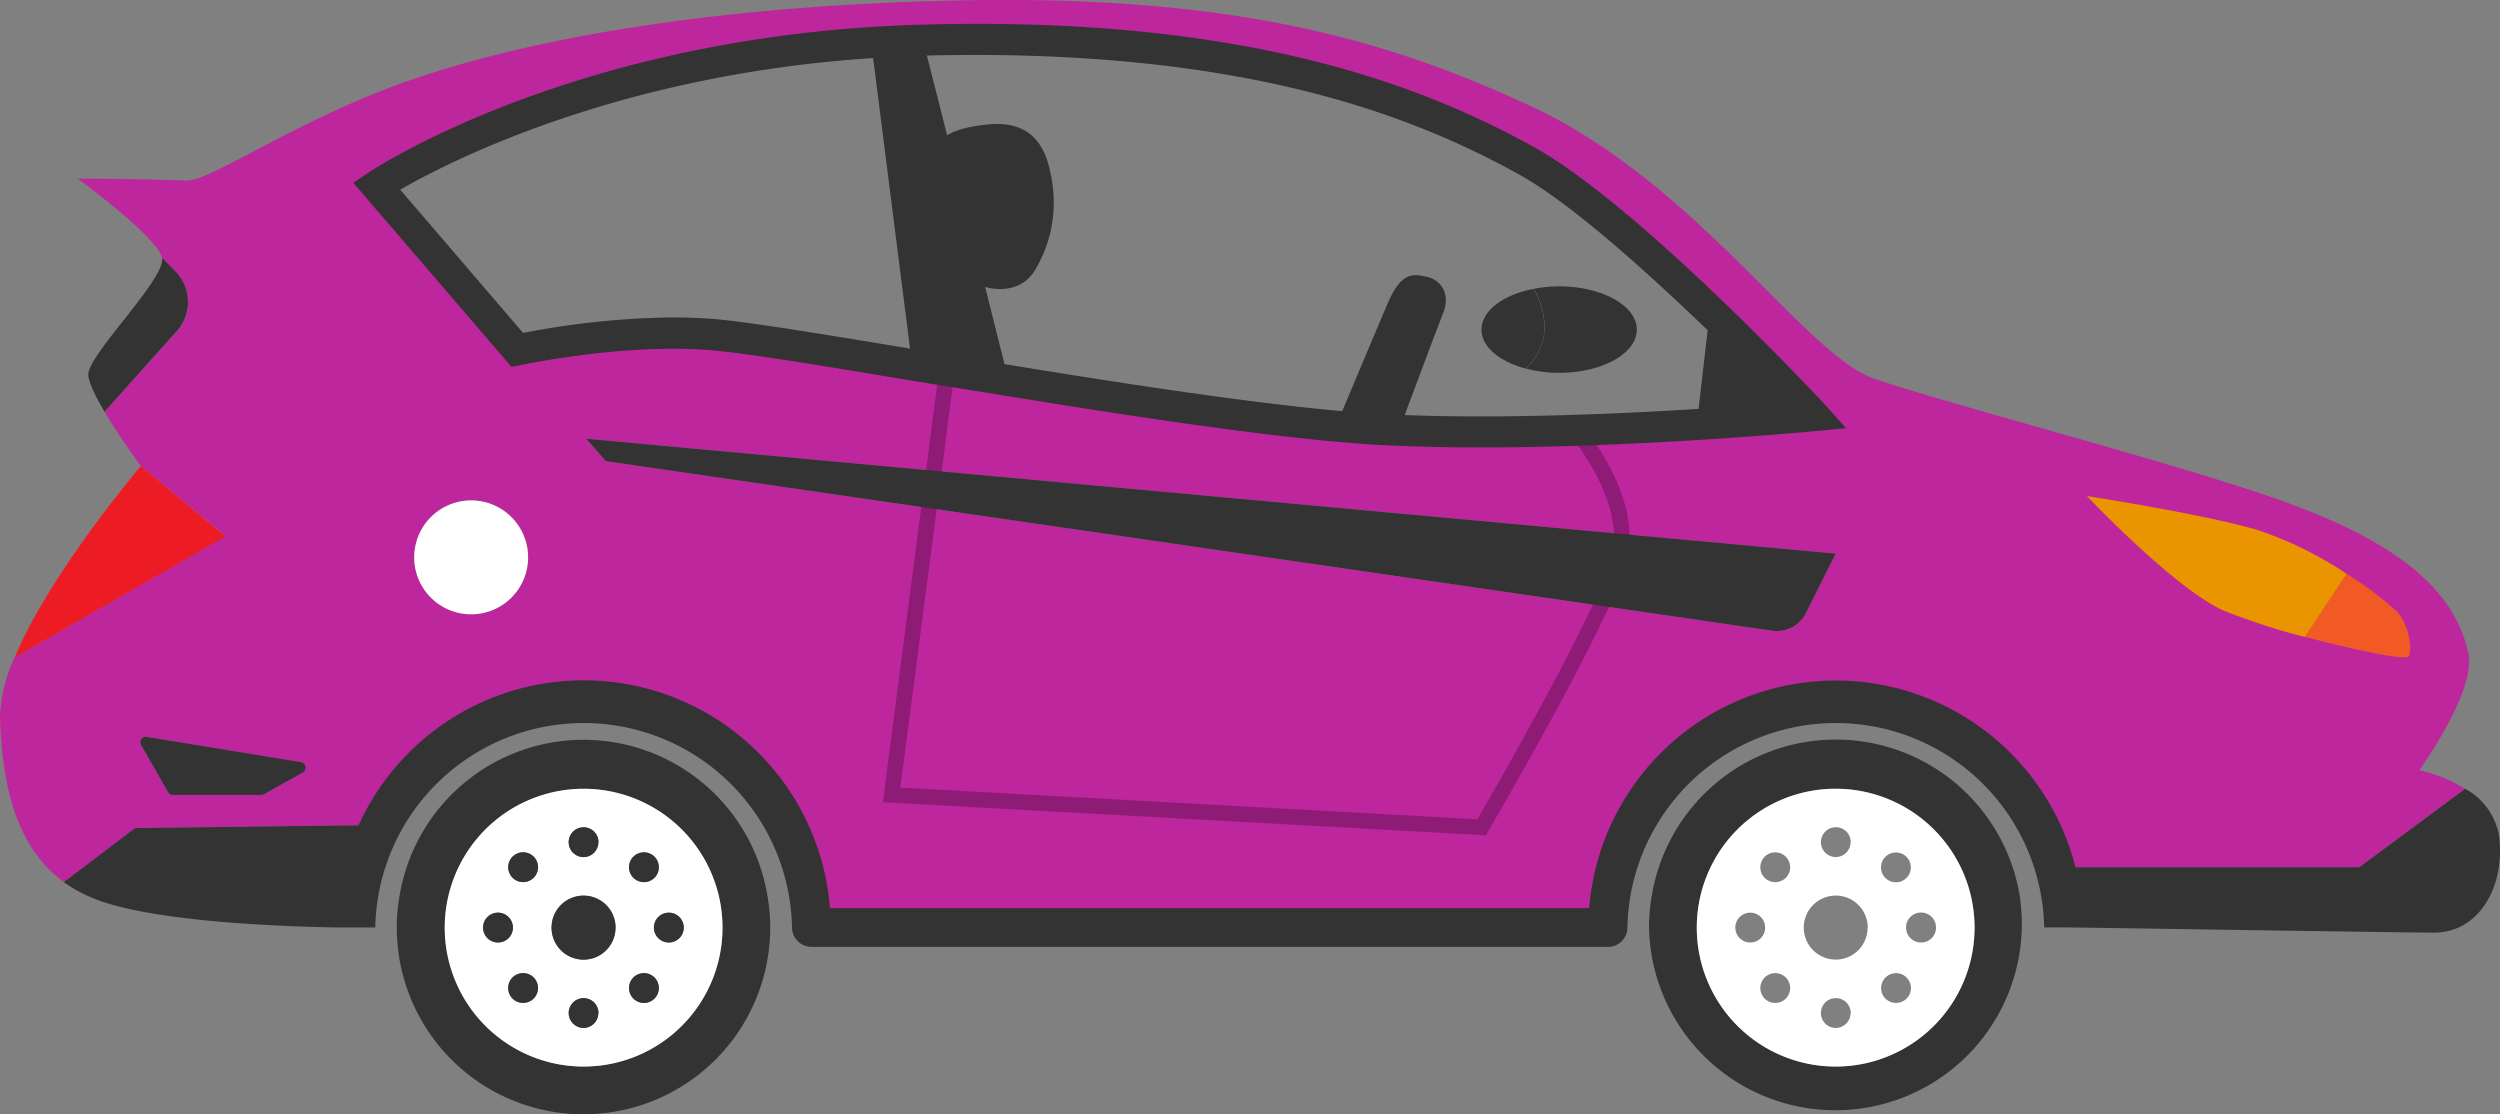
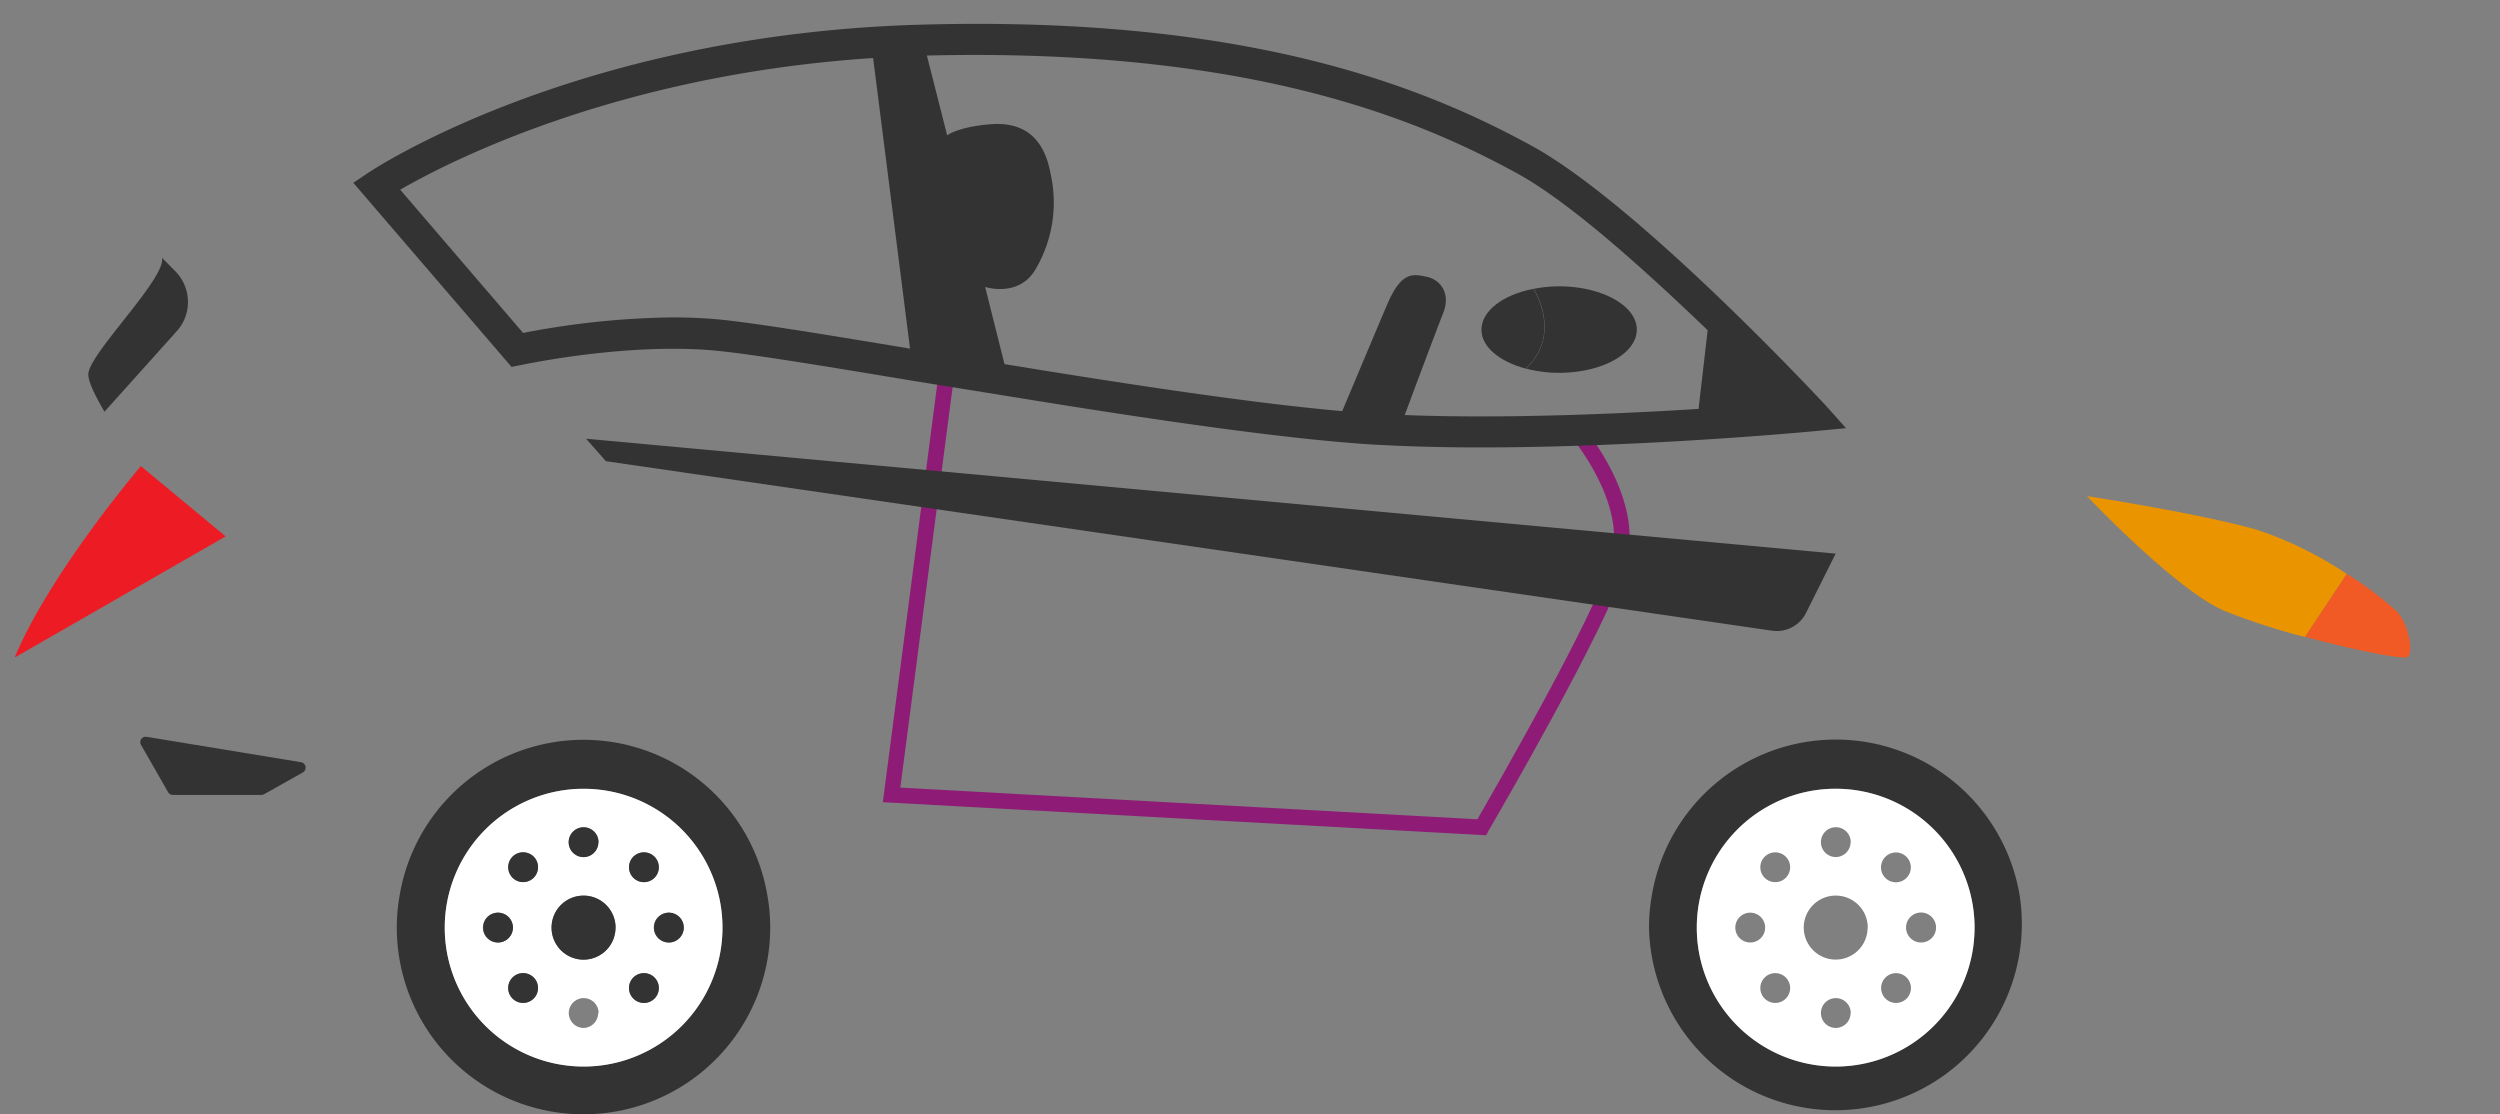
<svg xmlns="http://www.w3.org/2000/svg" viewBox="0 0 321.83 143.45">
  <rect x="0" y="0" width="321.83" height="143.45" fill="#808080" stroke="none" />
  <defs>
    <style>.a{fill:#bd269d;}.b{fill:#f15a24;}.c{fill:#ea9400;}.d{fill:#333;}.e{fill:#fff;}.f{fill:#ed1c24;}.g{fill:#8e1c76;}</style>
  </defs>
  <title>Asset 14</title>
-   <path class="a" d="M317.76,84.14C315.86,75,306.88,69.22,294,64.56S250.11,51.83,241.2,48.72,218.43,23.58,197,13.63C180.71,6.1,161.79-.2,128,0,115.22.08,78.25,1,50.9,11,37.44,16,27,23.34,24,23.25,17.58,23,10,23,10,23s10.38,7.57,10.88,10.25l1.66,1.65a5.62,5.62,0,0,1,.23,7.77L13.45,53c2,3.35,4.68,7,4.68,7l10.92,9L2,84.58l-.09,0A19.6,19.6,0,0,0,0,92.26c.27,8.93,2.08,16.83,8.25,21.3l9-6.83a.68.68,0,0,1,.42-.14l31-.38h0A29.72,29.72,0,0,1,59,94.57h0a29.57,29.57,0,0,1,45.7,24.84h102a29.62,29.62,0,0,1,58.19-7.77h38.83l13.63-10.1a20,20,0,0,0-5.9-2.39S318.77,89,317.76,84.14ZM39,99.43l-5,2.81a.72.72,0,0,1-.34.09H22.24a.69.69,0,0,1-.6-.35l-3.51-6.13a.7.7,0,0,1,.73-1l19.89,3.31A.71.71,0,0,1,39,99.43ZM60.66,79.08A7.33,7.33,0,1,1,68,71.75,7.33,7.33,0,0,1,60.66,79.08ZM66.58,45,48.47,23.94S72.08,8.12,112.14,5.48c2.18-.15,4.41-.25,6.68-.32,41.84-1.12,63.79,8,77.3,15.33s37.39,33,37.39,33-30,2.87-53.42,1.88c-1,0-1.94-.08-2.89-.14-1.63-.09-3.39-.23-5.24-.4C160.22,53.8,144.44,51.37,129.8,49l-12.38-2.05C106,45,96.41,43.47,92,43.09,80,42,66.58,45,66.58,45ZM232.49,78.91a4.2,4.2,0,0,1-4.36,2.28L78,59.37l-2.59-2.89L236.31,71.27Z" />
  <path class="b" d="M308.54,78.7c1.54,1.67,2.1,5,1.49,5.82-.38.5-6.9-.82-13.33-2.55l5.39-8.1A44.47,44.47,0,0,1,308.54,78.7Z" />
  <path class="c" d="M302.09,73.87,296.7,82a86.77,86.77,0,0,1-10.38-3.37c-6.35-2.78-17.66-14.77-17.66-14.77s14.6,2.25,21.82,4.32A48,48,0,0,1,302.09,73.87Z" />
  <path class="d" d="M260,115.3a24,24,0,1,1-47.72,4.11,23.27,23.27,0,0,1,.36-4.11,24,24,0,0,1,47.36,0Zm-5.81,4.11a17.88,17.88,0,1,0-17.87,17.88A17.87,17.87,0,0,0,254.18,119.41Z" />
  <path class="e" d="M236.31,101.54a17.88,17.88,0,1,1-17.88,17.87A17.87,17.87,0,0,1,236.31,101.54Zm12.92,17.87a1.93,1.93,0,1,0-1.93,1.92A1.92,1.92,0,0,0,249.23,119.41ZM245.44,113a1.92,1.92,0,0,0-2.71-2.72,1.92,1.92,0,1,0,2.71,2.72Zm0,15.55a1.92,1.92,0,1,0-2.72,0A1.93,1.93,0,0,0,245.44,128.55Zm-5-9.14a4.12,4.12,0,1,0-4.11,4.12A4.11,4.11,0,0,0,240.42,119.41Zm-2.19-11a1.92,1.92,0,1,0-1.92,1.92A1.92,1.92,0,0,0,238.23,108.42Zm0,22a1.92,1.92,0,1,0-1.92,1.92A1.92,1.92,0,0,0,238.23,130.41ZM229.89,113a1.92,1.92,0,1,0-2.72,0A1.93,1.93,0,0,0,229.89,113Zm0,15.55a1.92,1.92,0,1,0-2.72,0A1.93,1.93,0,0,0,229.89,128.55Zm-2.66-9.14a1.92,1.92,0,1,0-1.92,1.92A1.91,1.91,0,0,0,227.23,119.41Z" />
  <path class="d" d="M200.71,36.86c5.5,0,10,2.49,10,5.57s-4.46,5.56-10,5.56a16.42,16.42,0,0,1-4.27-.54c4.74-4.46,1-10.27,1-10.27h0A17.55,17.55,0,0,1,200.71,36.86Z" />
  <path class="d" d="M197.4,37.18s3.78,5.81-1,10.27c-3.36-.89-5.69-2.8-5.69-5,0-2.43,2.77-4.5,6.65-5.26Z" />
  <path class="d" d="M98.79,115.3a23.27,23.27,0,0,1,.36,4.11,24,24,0,1,1-48.07,0,23.27,23.27,0,0,1,.36-4.11,24,24,0,0,1,47.35,0ZM93,119.41a17.87,17.87,0,1,0-17.87,17.88A17.87,17.87,0,0,0,93,119.41Z" />
  <path class="e" d="M75.12,101.54a17.88,17.88,0,1,1-17.87,17.87A17.87,17.87,0,0,1,75.12,101.54ZM88,119.41a1.92,1.92,0,1,0-1.92,1.92A1.92,1.92,0,0,0,88,119.41ZM84.25,113a1.92,1.92,0,1,0-2.72,0A1.93,1.93,0,0,0,84.25,113Zm0,15.55a1.92,1.92,0,1,0-2.72,0A1.93,1.93,0,0,0,84.25,128.55Zm-5-9.14a4.12,4.12,0,1,0-4.11,4.12A4.11,4.11,0,0,0,79.23,119.41Zm-2.19-11a1.92,1.92,0,1,0-1.92,1.92A1.92,1.92,0,0,0,77,108.42Zm0,22a1.92,1.92,0,1,0-1.92,1.92A1.92,1.92,0,0,0,77,130.41ZM68.7,113A1.92,1.92,0,1,0,66,113,1.93,1.93,0,0,0,68.7,113Zm0,15.55a1.92,1.92,0,1,0-2.72,0A1.93,1.93,0,0,0,68.7,128.55ZM66,119.41a1.92,1.92,0,1,0-1.92,1.92A1.92,1.92,0,0,0,66,119.41Z" />
  <path class="d" d="M86.12,117.49a1.92,1.92,0,1,1-1.93,1.92A1.92,1.92,0,0,1,86.12,117.49Z" />
  <path class="d" d="M84.25,110.28a1.92,1.92,0,1,1-2.71,0A1.93,1.93,0,0,1,84.25,110.28Z" />
  <path class="d" d="M84.25,125.83a1.92,1.92,0,1,1-2.71,0A1.93,1.93,0,0,1,84.25,125.83Z" />
  <path class="d" d="M75.12,115.3A4.12,4.12,0,1,1,71,119.41,4.11,4.11,0,0,1,75.12,115.3Z" />
  <path class="d" d="M75.12,106.5a1.92,1.92,0,1,1-1.92,1.91A1.92,1.92,0,0,1,75.12,106.5Z" />
-   <circle class="d" cx="75.12" cy="130.41" r="1.92" />
  <path class="d" d="M68.7,110.28a1.92,1.92,0,1,1-2.72,0A1.93,1.93,0,0,1,68.7,110.28Z" />
  <path class="d" d="M68.7,125.83a1.92,1.92,0,1,1-2.72,0A1.93,1.93,0,0,1,68.7,125.83Z" />
-   <path class="e" d="M60.66,64.42a7.33,7.33,0,1,1-7.34,7.33A7.33,7.33,0,0,1,60.66,64.42Z" />
  <path class="d" d="M64.12,117.49a1.92,1.92,0,1,1-1.92,1.92A1.92,1.92,0,0,1,64.12,117.49Z" />
  <path class="d" d="M38.75,98.12A.71.71,0,0,1,39,99.43l-5,2.81a.72.72,0,0,1-.34.09H22.24a.69.69,0,0,1-.6-.35l-3.51-6.13a.7.7,0,0,1,.73-1Z" />
  <path class="f" d="M29.05,69.05,2,84.58l-.09,0C6.51,73.61,18.13,60,18.13,60Z" />
  <path class="d" d="M22.52,34.87a5.62,5.62,0,0,1,.23,7.77L13.45,53c-1.17-2-2.09-3.85-2.08-4.81,0-2.58,10-12.32,9.49-15Z" />
-   <path class="d" d="M321.69,107.48a8.57,8.57,0,0,0-4.34-5.94l-13.63,10.1H267.17a31.83,31.83,0,0,0-62.59,5.27H106.84a31.81,31.81,0,0,0-60.68-10.67l-28.52.35a.68.68,0,0,0-.42.14l-9,6.83a18.09,18.09,0,0,0,4.09,2.2c7.73,3,24.86,3.53,31,3.63v0h5a26.83,26.83,0,0,1,53.65,0,2.5,2.5,0,0,0,2.5,2.5H207a2.49,2.49,0,0,0,2.5-2.5,26.83,26.83,0,0,1,53.65,0H266c2,0,43.34.67,47.31.67C319.24,120.08,322.58,113.92,321.69,107.48Z" />
  <path class="g" d="M191.31,107.53l-77.66-4.26,7.25-55.71,2,.25-7,53.58,74.28,4.08c2.18-3.76,15.19-26.36,17.23-33.43,2.11-7.29-5.21-15.9-5.28-16l1.51-1.31c.33.39,8.1,9.52,5.69,17.84-2.29,7.93-17.1,33.34-17.73,34.41Z" />
  <path class="d" d="M235,52.16c-1-1.06-24.25-26-37.89-33.43C183.84,11.5,161.33,2,118.77,3.17c-2.31.06-4.58.17-6.76.31C71.87,6.13,48.34,21.62,47.35,22.28l-1.87,1.25,20.37,23.7L67,47c.13,0,13.28-2.89,24.8-1.89,4.52.39,15.07,2.14,25.27,3.84l12.39,2c13.22,2.16,30,4.77,42.29,5.89,2.08.19,3.82.32,5.31.41l2.93.14c3.44.14,7,.21,10.65.21,20.86,0,42.78-2.07,43-2.1l4-.38ZM92.17,41.09c-1.86-.16-3.75-.23-5.62-.23a106.59,106.59,0,0,0-19.21,2L51.52,24.42c6.36-3.67,28.07-14.79,60.76-16.94h.12l4.75,37.4C105.22,42.89,96.44,41.47,92.17,41.09ZM218.66,52.64c-10.58.66-25.18,1.28-37.83.79,1.3-3.48,3.95-10.57,5-13.26.95-2.53-.52-4.22-2.2-4.55s-3.17-.76-5,3.45c-1.34,3.14-4.38,10.38-5.84,13.85l-.63-.05c-12.2-1.11-28.87-3.71-42-5.86l-.85-.14-2.49-9.93s4.33,1.41,6.47-2.25a16.88,16.88,0,0,0,1.95-12.34c-.89-4.86-3.68-6.7-7.82-6.35s-5.49,1.42-5.49,1.42L119.32,7.15c41.3-1,63.06,8.11,75.84,15.09C202.12,26,212,35,219.83,42.51Z" />
  <path class="d" d="M75.45,56.48,236.31,71.27l-3.82,7.64a4.2,4.2,0,0,1-4.36,2.28L78,59.37Z" />
</svg>